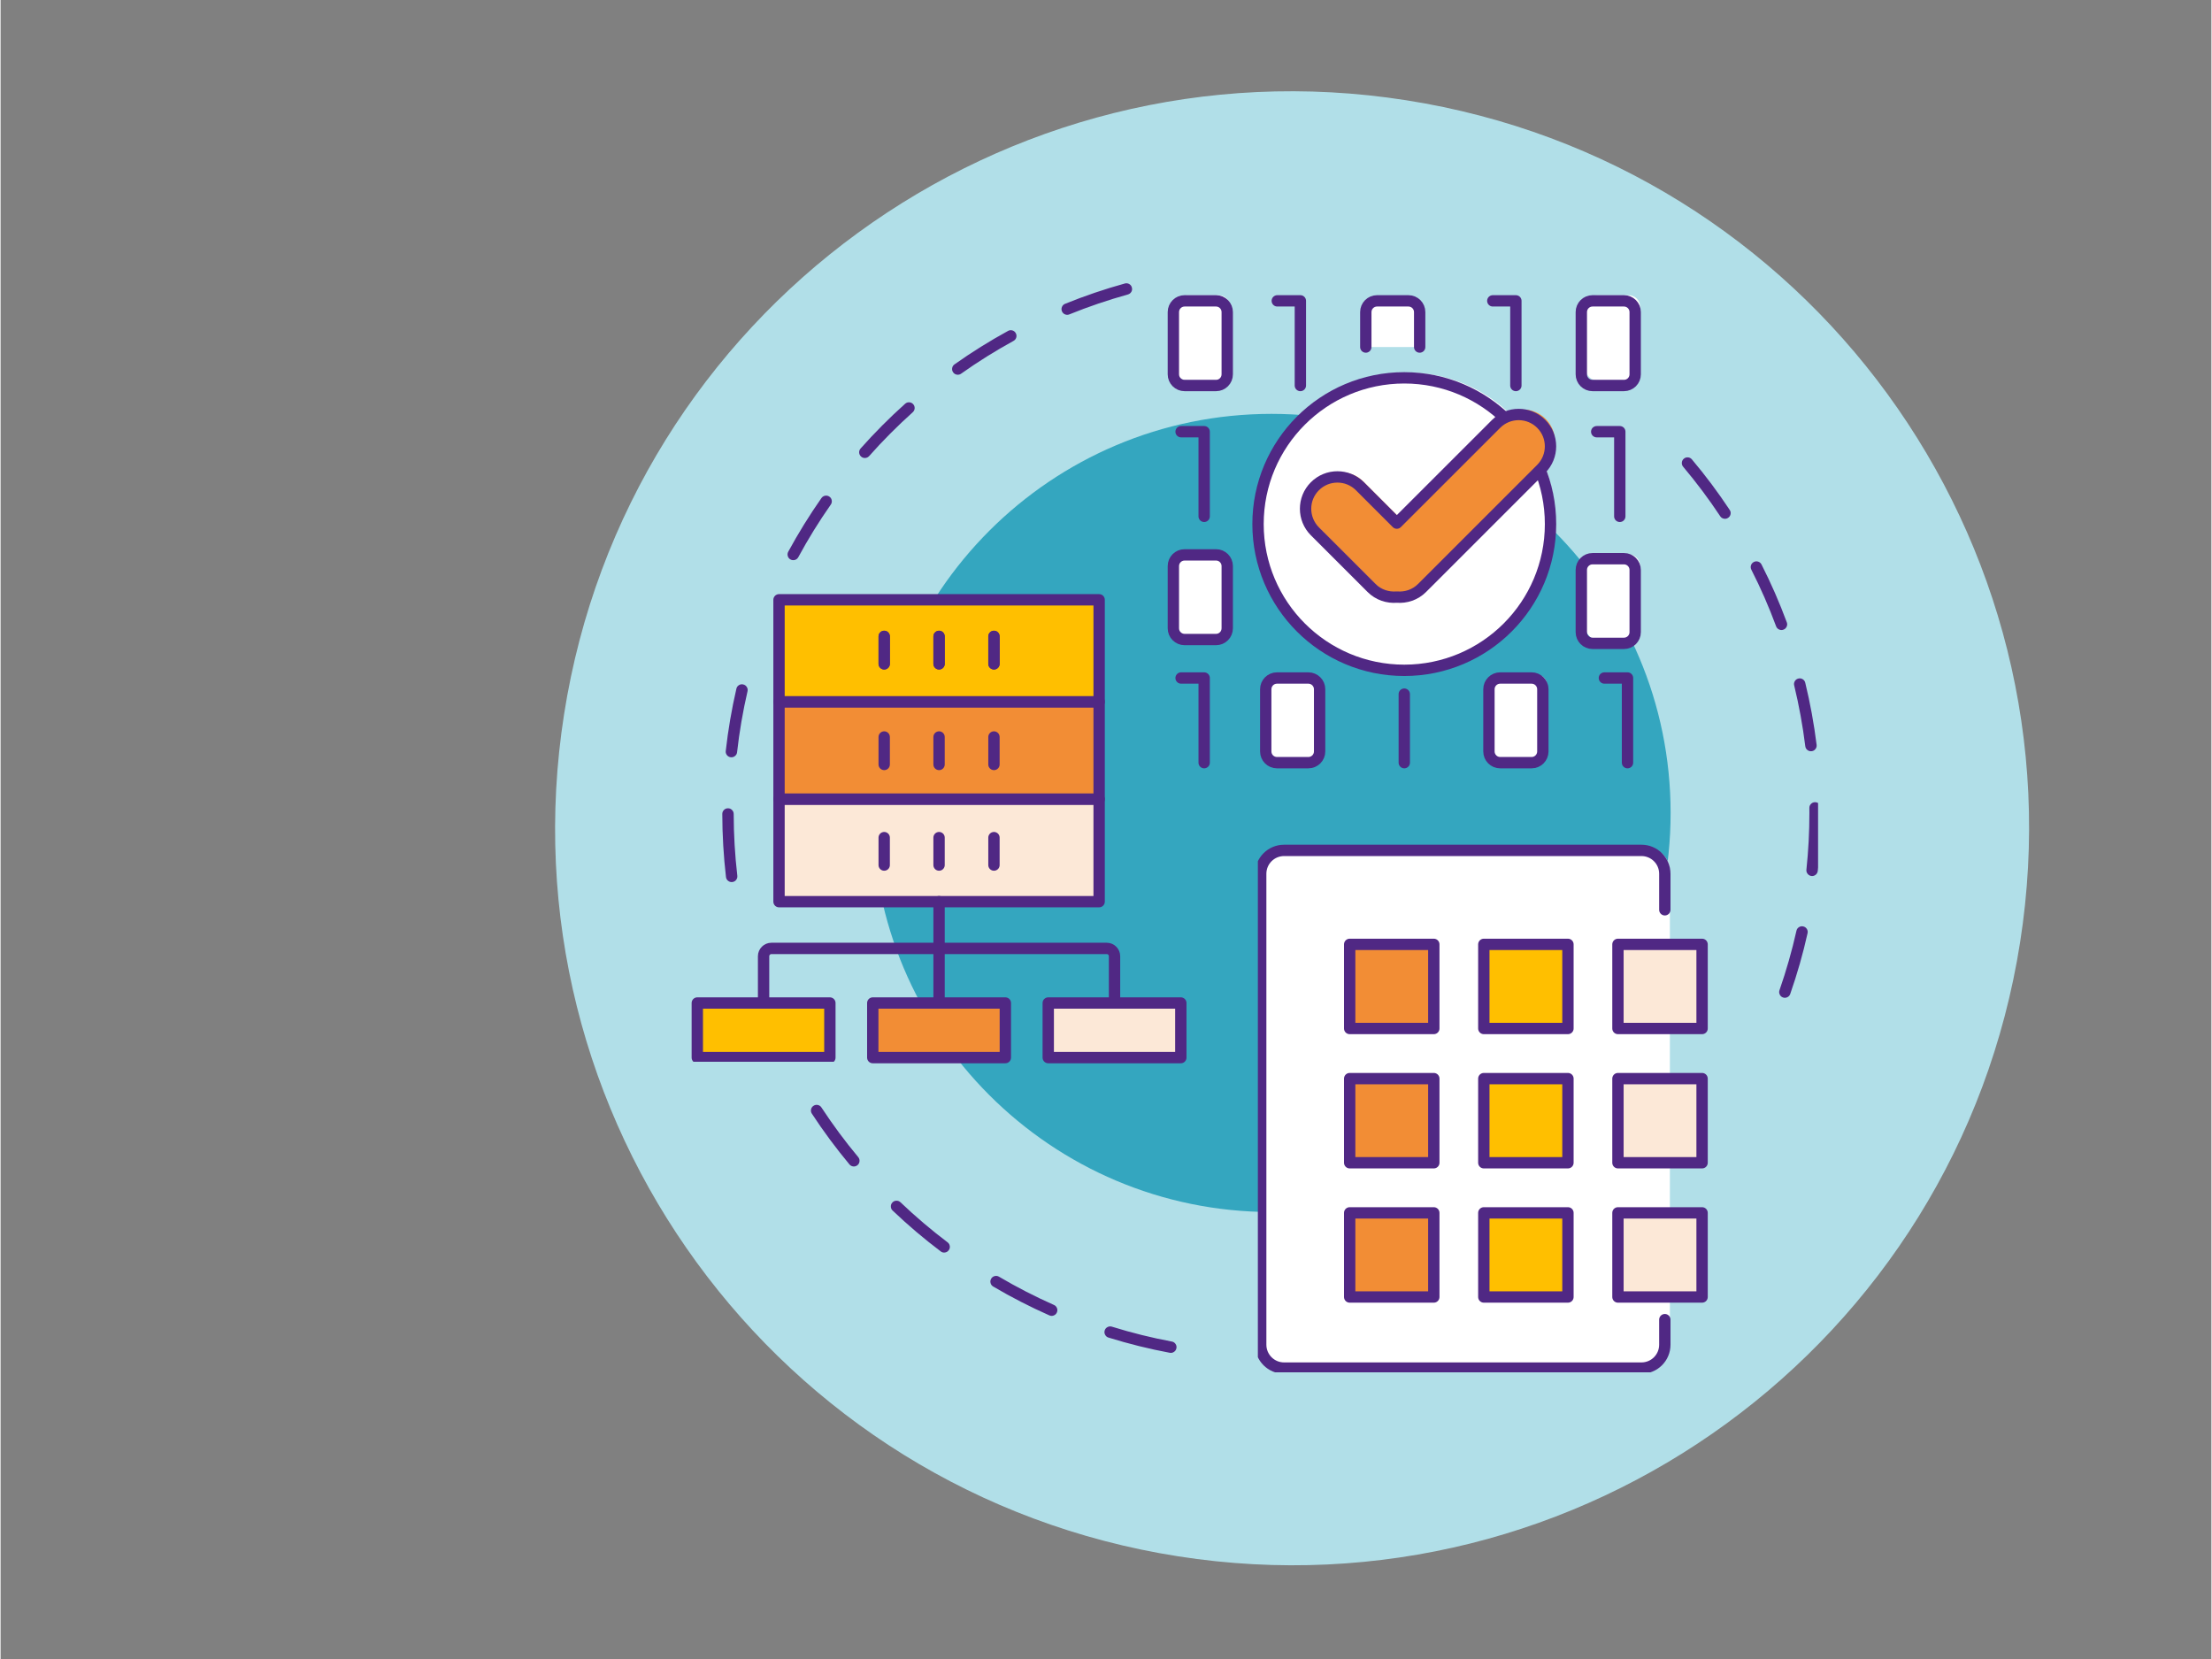
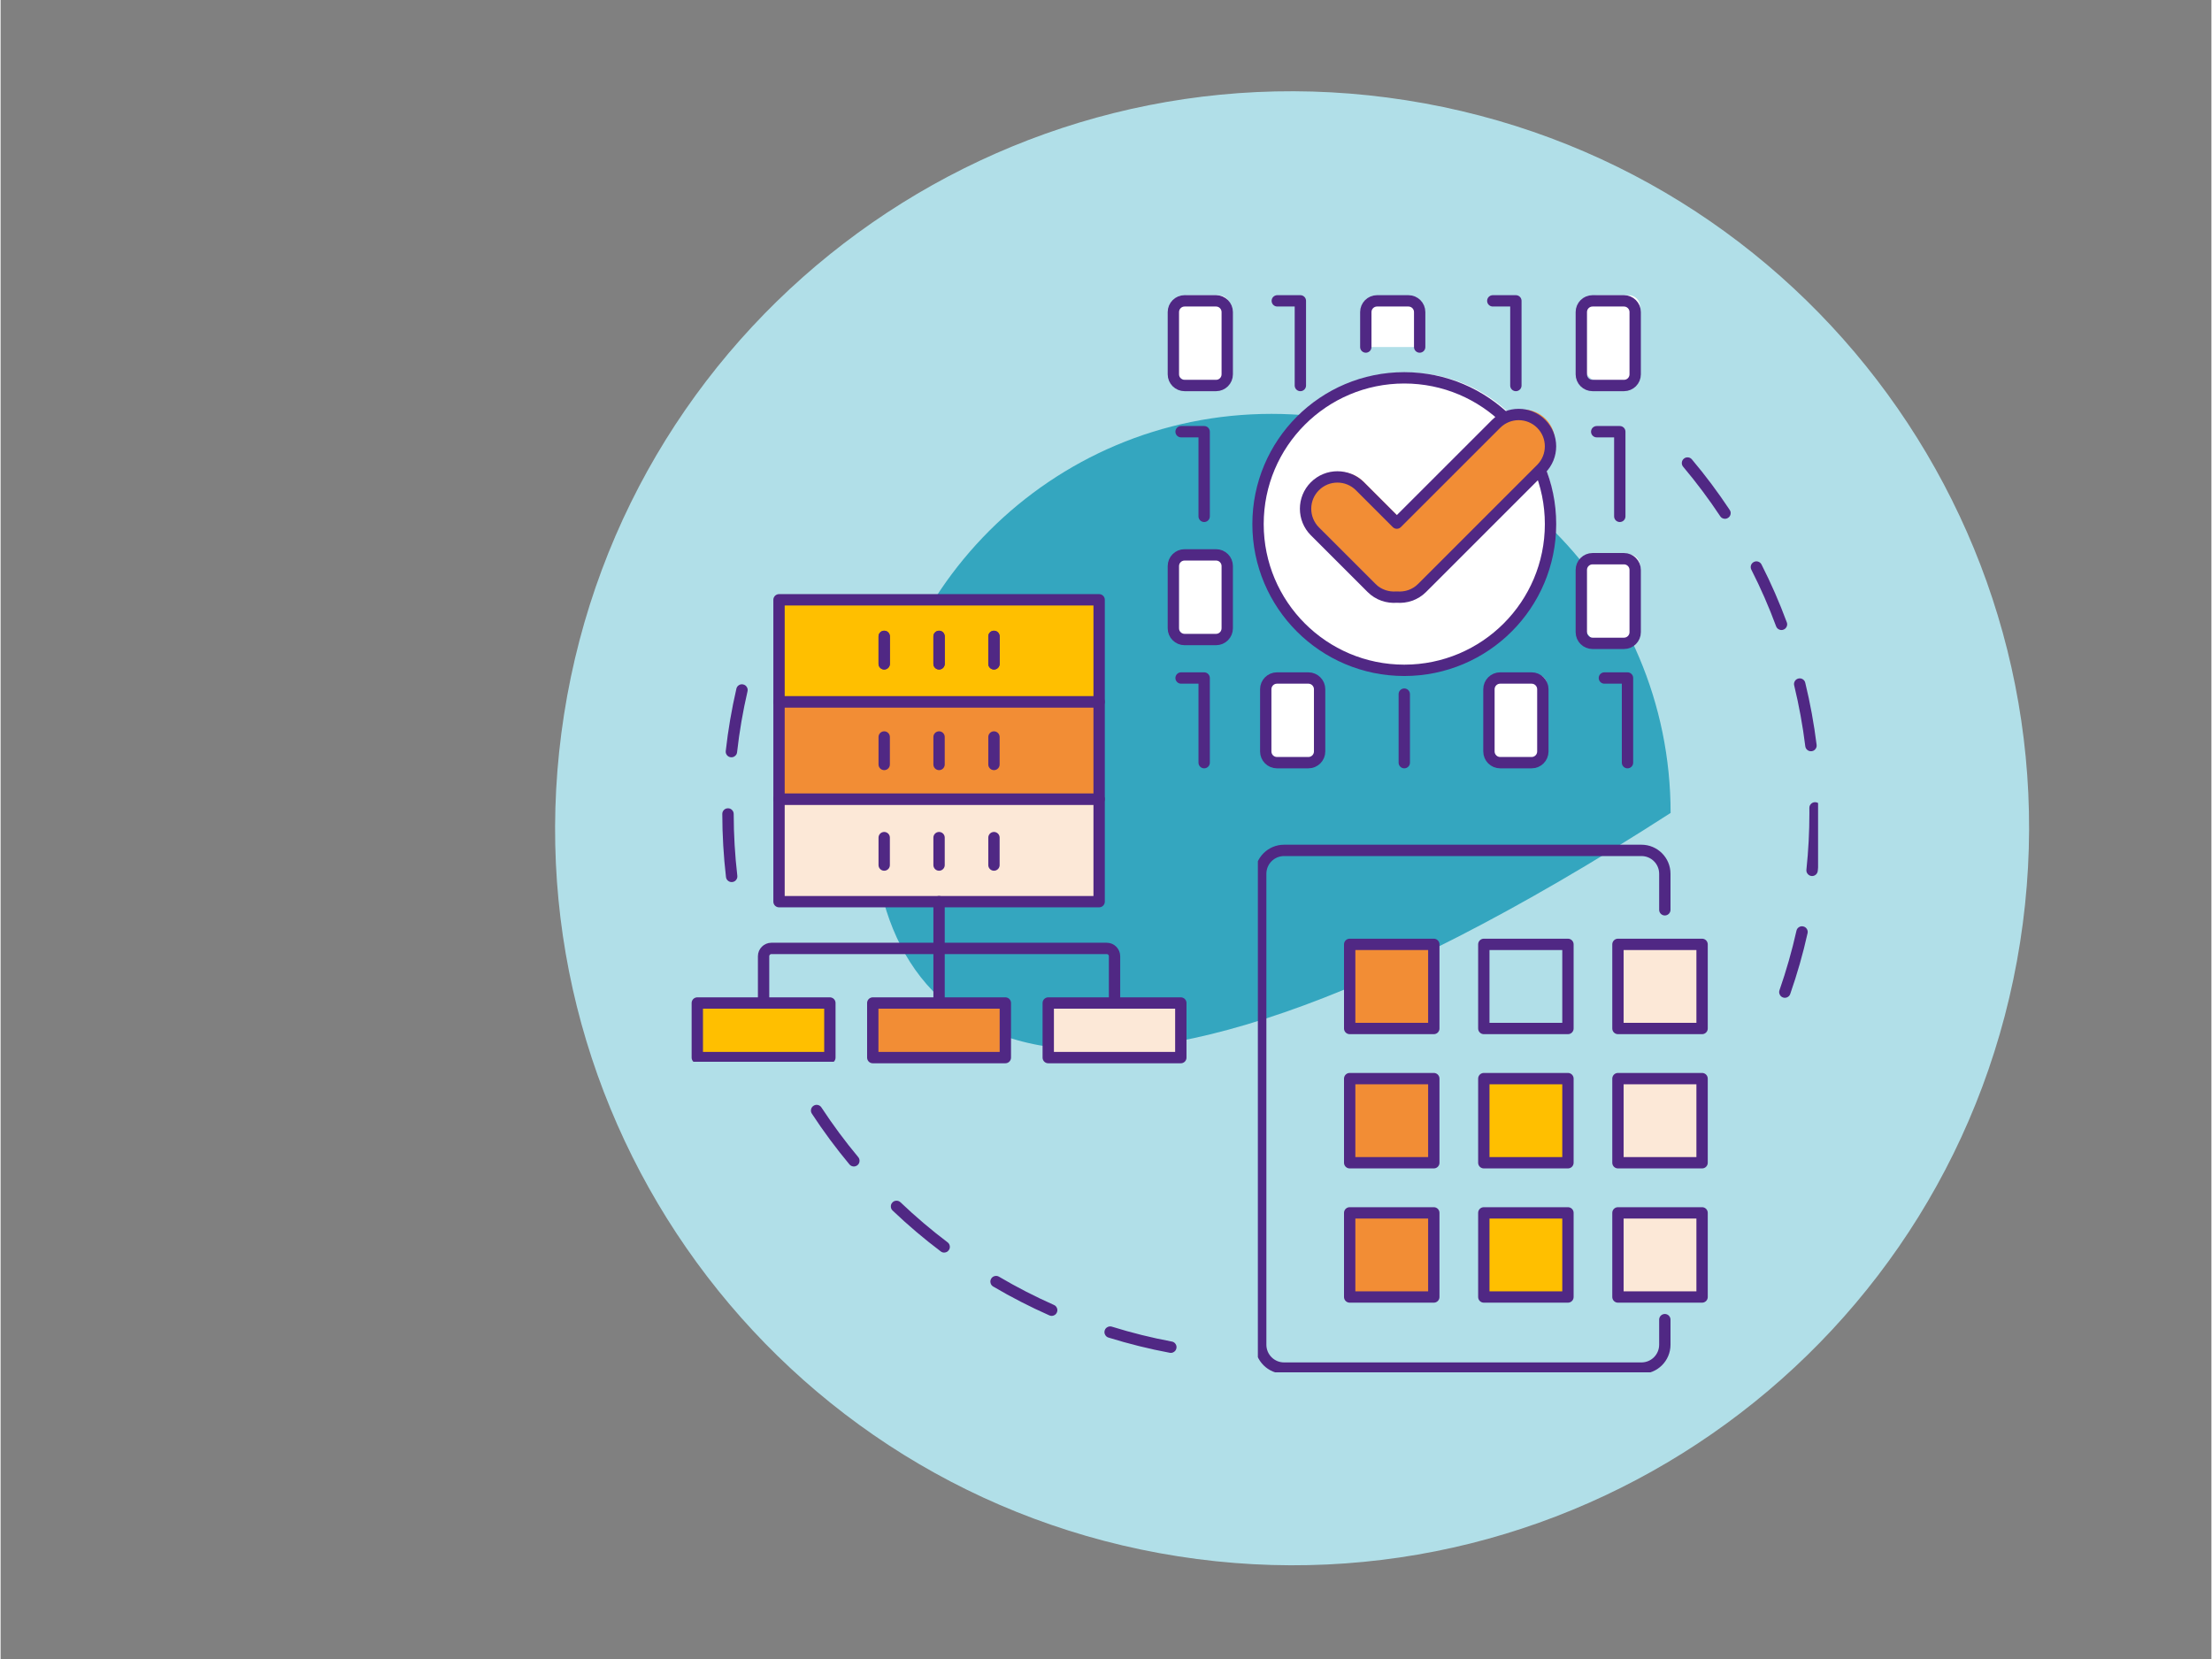
<svg xmlns="http://www.w3.org/2000/svg" width="300" zoomAndPan="magnify" viewBox="0 0 224.88 168.75" height="225" preserveAspectRatio="xMidYMid meet" version="1.0">
  <rect x="0" y="0" width="224.88" height="168.75" fill="#808080" stroke="none" />
  <defs>
    <clipPath id="2f33f0251c">
      <path d="M 56 9 L 207 9 L 207 160 L 56 160 Z M 56 9 " clip-rule="nonzero" />
    </clipPath>
    <clipPath id="f816303c8c">
      <path d="M 68.906 -1.398 L 217.016 21.789 L 193.828 169.898 L 45.723 146.711 Z M 68.906 -1.398 " clip-rule="nonzero" />
    </clipPath>
    <clipPath id="feb04a09e6">
      <path d="M 142.961 10.195 C 102.062 3.793 63.719 31.758 57.316 72.656 C 50.91 113.555 78.875 151.902 119.777 158.305 C 160.676 164.707 199.02 136.742 205.422 95.844 C 211.828 54.945 183.863 16.598 142.961 10.195 Z M 142.961 10.195 " clip-rule="nonzero" />
    </clipPath>
    <clipPath id="3001234df0">
-       <path d="M 80 28.754 L 116 28.754 L 116 57 L 80 57 Z M 80 28.754 " clip-rule="nonzero" />
-     </clipPath>
+       </clipPath>
    <clipPath id="44f48349ca">
      <path d="M 171.012 46.512 L 184.871 46.512 L 184.871 102 L 171.012 102 Z M 171.012 46.512 " clip-rule="nonzero" />
    </clipPath>
    <clipPath id="8cdbe66bcf">
      <path d="M 70.289 101 L 85 101 L 85 108 L 70.289 108 Z M 70.289 101 " clip-rule="nonzero" />
    </clipPath>
    <clipPath id="2997b8ae7f">
      <path d="M 70.289 101 L 86 101 L 86 108 L 70.289 108 Z M 70.289 101 " clip-rule="nonzero" />
    </clipPath>
    <clipPath id="3f05dbb618">
-       <path d="M 128 86 L 170 86 L 170 139.59 L 128 139.59 Z M 128 86 " clip-rule="nonzero" />
-     </clipPath>
+       </clipPath>
    <clipPath id="c654c8c55d">
      <path d="M 127.887 85.613 L 170.406 85.613 L 170.406 139.59 L 127.887 139.59 Z M 127.887 85.613 " clip-rule="nonzero" />
    </clipPath>
  </defs>
  <g clip-path="url(#2f33f0251c)">
    <g clip-path="url(#f816303c8c)">
      <g clip-path="url(#feb04a09e6)">
        <path fill="#b1dfe8" d="M 68.906 -1.398 L 217.016 21.789 L 193.828 169.898 L 45.723 146.711 Z M 68.906 -1.398 " fill-opacity="1" fill-rule="nonzero" />
      </g>
    </g>
  </g>
  <g clip-path="url(#3001234df0)">
    <path fill="#502884" d="M 81.141 56.676 C 82.137 54.832 83.242 53.047 84.445 51.328 C 84.539 51.195 84.57 51.051 84.543 50.895 C 84.516 50.734 84.438 50.609 84.305 50.52 C 84.176 50.426 84.031 50.395 83.871 50.422 C 83.715 50.449 83.59 50.531 83.496 50.66 C 82.266 52.418 81.141 54.238 80.117 56.121 C 80.043 56.266 80.027 56.41 80.074 56.566 C 80.117 56.719 80.211 56.832 80.352 56.91 C 80.492 56.984 80.641 57 80.793 56.957 C 80.949 56.91 81.062 56.816 81.141 56.676 Z M 88.348 46.391 C 89.738 44.82 91.219 43.336 92.781 41.934 C 92.902 41.824 92.965 41.691 92.977 41.531 C 92.984 41.371 92.934 41.234 92.828 41.113 C 92.723 40.996 92.586 40.93 92.426 40.922 C 92.27 40.914 92.129 40.961 92.008 41.07 C 90.41 42.5 88.902 44.016 87.477 45.621 C 87.371 45.742 87.324 45.879 87.332 46.039 C 87.344 46.199 87.406 46.332 87.527 46.441 C 87.648 46.547 87.785 46.594 87.945 46.586 C 88.105 46.574 88.238 46.512 88.348 46.391 Z M 97.699 38.012 C 99.414 36.797 101.191 35.684 103.031 34.676 C 103.172 34.598 103.266 34.484 103.312 34.332 C 103.355 34.176 103.34 34.031 103.262 33.891 C 103.188 33.75 103.07 33.656 102.918 33.609 C 102.762 33.566 102.617 33.582 102.477 33.66 C 100.598 34.688 98.781 35.824 97.031 37.062 C 96.898 37.156 96.82 37.281 96.793 37.438 C 96.766 37.598 96.797 37.742 96.891 37.871 C 96.984 38.004 97.109 38.082 97.266 38.109 C 97.426 38.137 97.57 38.102 97.699 38.012 Z M 108.715 31.977 C 110.66 31.188 112.645 30.516 114.668 29.953 C 114.82 29.91 114.938 29.82 115.02 29.68 C 115.098 29.543 115.113 29.395 115.07 29.242 C 115.031 29.086 114.938 28.969 114.801 28.891 C 114.66 28.812 114.512 28.793 114.359 28.836 C 112.293 29.406 110.266 30.098 108.277 30.902 C 108.129 30.965 108.023 31.066 107.961 31.215 C 107.898 31.363 107.898 31.512 107.957 31.66 C 108.02 31.809 108.121 31.914 108.27 31.977 C 108.418 32.039 108.566 32.039 108.715 31.977 Z M 108.715 31.977 " fill-opacity="1" fill-rule="nonzero" />
  </g>
  <path fill="#502884" d="M 74.938 89.074 C 74.695 86.996 74.574 84.902 74.57 82.797 C 74.57 82.637 74.512 82.5 74.398 82.387 C 74.285 82.273 74.148 82.215 73.988 82.219 C 73.828 82.219 73.691 82.273 73.578 82.387 C 73.465 82.5 73.41 82.637 73.41 82.797 C 73.414 84.949 73.539 87.086 73.785 89.207 C 73.805 89.367 73.875 89.496 74.004 89.598 C 74.129 89.695 74.27 89.738 74.43 89.719 C 74.59 89.699 74.719 89.629 74.816 89.504 C 74.918 89.375 74.957 89.234 74.938 89.074 Z M 74.914 76.516 C 75.148 74.426 75.504 72.359 75.977 70.316 C 76.012 70.16 75.988 70.016 75.902 69.879 C 75.816 69.742 75.695 69.656 75.539 69.621 C 75.383 69.582 75.238 69.609 75.102 69.691 C 74.965 69.777 74.879 69.898 74.844 70.055 C 74.363 72.141 74 74.25 73.762 76.387 C 73.742 76.543 73.785 76.688 73.883 76.812 C 73.984 76.938 74.113 77.008 74.273 77.027 C 74.434 77.043 74.574 77.004 74.699 76.902 C 74.824 76.805 74.898 76.676 74.914 76.516 Z M 74.914 76.516 " fill-opacity="1" fill-rule="nonzero" />
  <path fill="#502884" d="M 119.141 136.461 C 117.074 136.074 115.039 135.57 113.035 134.945 C 112.883 134.898 112.734 134.914 112.594 134.988 C 112.453 135.062 112.355 135.176 112.309 135.328 C 112.262 135.48 112.273 135.629 112.352 135.77 C 112.426 135.914 112.539 136.008 112.691 136.055 C 114.738 136.691 116.816 137.207 118.926 137.602 C 119.082 137.629 119.227 137.602 119.359 137.508 C 119.492 137.418 119.574 137.297 119.602 137.137 C 119.633 136.98 119.602 136.836 119.512 136.703 C 119.422 136.57 119.297 136.488 119.141 136.461 Z M 107.148 132.738 C 105.23 131.887 103.363 130.93 101.555 129.863 C 101.414 129.781 101.27 129.762 101.113 129.801 C 100.957 129.84 100.84 129.93 100.758 130.07 C 100.68 130.207 100.656 130.352 100.699 130.508 C 100.738 130.664 100.828 130.781 100.965 130.863 C 102.812 131.953 104.719 132.93 106.676 133.797 C 106.824 133.863 106.973 133.867 107.121 133.809 C 107.27 133.75 107.379 133.648 107.441 133.504 C 107.508 133.355 107.512 133.207 107.453 133.059 C 107.395 132.91 107.293 132.801 107.148 132.738 Z M 96.328 126.367 C 94.652 125.102 93.055 123.742 91.535 122.293 C 91.418 122.184 91.281 122.129 91.121 122.133 C 90.961 122.137 90.824 122.195 90.715 122.312 C 90.602 122.43 90.551 122.566 90.555 122.727 C 90.559 122.887 90.617 123.023 90.734 123.133 C 92.285 124.613 93.918 126 95.629 127.289 C 95.754 127.387 95.898 127.426 96.055 127.402 C 96.215 127.379 96.344 127.305 96.438 127.176 C 96.535 127.051 96.574 126.906 96.551 126.75 C 96.527 126.59 96.453 126.461 96.328 126.367 Z M 87.238 117.699 C 85.891 116.086 84.645 114.402 83.492 112.645 C 83.406 112.512 83.281 112.43 83.125 112.395 C 82.969 112.363 82.824 112.391 82.688 112.48 C 82.555 112.566 82.473 112.688 82.438 112.844 C 82.406 113.004 82.434 113.148 82.523 113.281 C 83.695 115.074 84.973 116.793 86.344 118.441 C 86.449 118.566 86.578 118.633 86.738 118.648 C 86.898 118.664 87.039 118.617 87.164 118.516 C 87.285 118.414 87.355 118.281 87.367 118.125 C 87.383 117.965 87.34 117.824 87.238 117.699 Z M 87.238 117.699 " fill-opacity="1" fill-rule="nonzero" />
  <g clip-path="url(#44f48349ca)">
    <path fill="#502884" d="M 171.148 47.477 C 172.5 49.082 173.758 50.762 174.918 52.512 C 175.004 52.645 175.129 52.727 175.285 52.758 C 175.441 52.789 175.586 52.762 175.719 52.672 C 175.852 52.586 175.938 52.461 175.969 52.305 C 176 52.148 175.973 52.004 175.883 51.871 C 174.699 50.082 173.418 48.367 172.035 46.727 C 171.93 46.605 171.801 46.535 171.641 46.523 C 171.48 46.508 171.34 46.555 171.219 46.656 C 171.094 46.762 171.027 46.891 171.012 47.051 C 171 47.211 171.043 47.352 171.148 47.477 Z M 178.082 57.945 C 179.035 59.816 179.875 61.738 180.602 63.707 C 180.66 63.855 180.758 63.965 180.906 64.031 C 181.051 64.098 181.199 64.105 181.348 64.047 C 181.5 63.992 181.605 63.891 181.672 63.746 C 181.742 63.602 181.746 63.453 181.691 63.305 C 180.945 61.293 180.09 59.332 179.117 57.418 C 179.043 57.277 178.934 57.18 178.781 57.129 C 178.629 57.078 178.48 57.09 178.336 57.164 C 178.195 57.238 178.098 57.348 178.047 57.5 C 178 57.652 178.012 57.801 178.082 57.945 Z M 182.441 69.719 C 182.934 71.758 183.312 73.82 183.57 75.906 C 183.59 76.066 183.664 76.195 183.789 76.293 C 183.914 76.391 184.059 76.43 184.219 76.41 C 184.375 76.391 184.504 76.32 184.602 76.191 C 184.703 76.066 184.742 75.922 184.723 75.766 C 184.457 73.633 184.074 71.527 183.566 69.445 C 183.527 69.289 183.441 69.172 183.305 69.086 C 183.168 69.004 183.023 68.98 182.867 69.02 C 182.711 69.059 182.59 69.145 182.508 69.281 C 182.426 69.418 182.402 69.566 182.441 69.719 Z M 183.984 82.18 L 183.988 82.691 C 183.988 84.629 183.887 86.551 183.684 88.465 C 183.668 88.625 183.711 88.77 183.812 88.891 C 183.914 89.016 184.043 89.086 184.203 89.105 C 184.359 89.121 184.504 89.078 184.629 88.977 C 184.75 88.879 184.82 88.746 184.84 88.586 C 185.043 86.633 185.145 84.668 185.145 82.688 L 185.145 82.176 C 185.145 82.016 185.086 81.879 184.973 81.766 C 184.859 81.652 184.723 81.598 184.562 81.598 C 184.402 81.598 184.266 81.656 184.152 81.77 C 184.039 81.883 183.984 82.02 183.984 82.18 Z M 182.672 94.672 C 182.211 96.723 181.637 98.738 180.945 100.723 C 180.895 100.871 180.902 101.02 180.973 101.164 C 181.039 101.309 181.152 101.406 181.301 101.461 C 181.453 101.512 181.602 101.504 181.746 101.434 C 181.891 101.363 181.988 101.254 182.039 101.102 C 182.746 99.078 183.336 97.02 183.801 94.926 C 183.836 94.77 183.812 94.625 183.727 94.488 C 183.641 94.355 183.52 94.27 183.363 94.234 C 183.207 94.199 183.062 94.223 182.926 94.309 C 182.789 94.395 182.707 94.516 182.672 94.672 Z M 182.672 94.672 " fill-opacity="1" fill-rule="nonzero" />
  </g>
-   <path fill="#34a6bf" d="M 169.871 82.691 C 169.871 105.109 151.695 123.285 129.277 123.285 C 106.859 123.285 88.684 105.109 88.684 82.691 C 88.684 60.27 106.859 42.098 129.277 42.098 C 151.695 42.098 169.871 60.27 169.871 82.691 " fill-opacity="1" fill-rule="nonzero" />
+   <path fill="#34a6bf" d="M 169.871 82.691 C 106.859 123.285 88.684 105.109 88.684 82.691 C 88.684 60.27 106.859 42.098 129.277 42.098 C 151.695 42.098 169.871 60.27 169.871 82.691 " fill-opacity="1" fill-rule="nonzero" />
  <path fill="#fce8d7" d="M 111.957 82.152 L 111.957 91.465 L 79.227 91.465 L 79.227 80.98 L 111.957 80.98 L 111.957 82.152 " fill-opacity="1" fill-rule="nonzero" />
  <path stroke-linecap="round" transform="matrix(0.005, 0, 0, -0.005, 70.291, 139.737)" fill="none" stroke-linejoin="round" d="M 8290.188 11457.432 L 8290.188 9604.546 L 1777.885 9604.546 L 1777.885 11690.597 L 8290.188 11690.597 Z M 8290.188 11457.432 " stroke="#502884" stroke-width="230.815" stroke-opacity="1" stroke-miterlimit="10" />
  <path fill="#f28d35" d="M 111.957 71.027 L 111.957 80.98 L 79.227 80.98 L 79.227 71.027 L 111.957 71.027 " fill-opacity="1" fill-rule="nonzero" />
  <path stroke-linecap="round" transform="matrix(0.005, 0, 0, -0.005, 70.291, 139.737)" fill="none" stroke-linejoin="round" d="M 8290.188 13670.946 L 8290.188 11690.597 L 1777.885 11690.597 L 1777.885 13670.946 Z M 8290.188 13670.946 " stroke="#502884" stroke-width="230.815" stroke-opacity="1" stroke-miterlimit="10" />
  <path fill="#ffbf00" d="M 79.227 71.027 L 79.227 60.602 L 111.957 60.602 L 111.957 71.027 L 79.227 71.027 " fill-opacity="1" fill-rule="nonzero" />
  <path stroke-linecap="round" transform="matrix(0.005, 0, 0, -0.005, 70.291, 139.737)" fill="none" stroke-linejoin="round" d="M 1777.885 13670.946 L 1777.885 15745.339 L 8290.188 15745.339 L 8290.188 13670.946 Z M 1777.885 13670.946 " stroke="#502884" stroke-width="230.815" stroke-opacity="1" stroke-miterlimit="10" />
  <path stroke-linecap="round" transform="matrix(0.005, 0, 0, -0.005, 70.291, 139.737)" fill="none" stroke-linejoin="round" d="M 8603.406 7542.588 L 8603.406 8493.902 C 8603.406 8581.728 8532.68 8653.232 8444.854 8653.232 L 1622.441 8653.232 C 1535.393 8653.232 1463.889 8581.728 1463.889 8493.902 L 1463.889 7542.588 " stroke="#502884" stroke-width="230.815" stroke-opacity="1" stroke-miterlimit="10" />
  <path stroke-linecap="round" transform="matrix(0.005, 0, 0, -0.005, 70.291, 139.737)" fill="none" stroke-linejoin="round" d="M 5033.648 9604.546 L 5033.648 7542.588 " stroke="#502884" stroke-width="230.815" stroke-opacity="1" stroke-miterlimit="10" />
  <path fill="#f28d35" d="M 102.367 101.828 L 88.812 101.828 L 88.812 107.41 L 102.367 107.41 L 102.367 101.828 " fill-opacity="1" fill-rule="nonzero" />
  <path stroke-linecap="round" transform="matrix(0.005, 0, 0, -0.005, 70.291, 139.737)" fill="none" stroke-linejoin="round" d="M 3685.176 6431.945 L 6382.12 6431.945 L 6382.12 7542.588 L 3685.176 7542.588 Z M 3685.176 6431.945 " stroke="#502884" stroke-width="230.815" stroke-opacity="1" stroke-miterlimit="10" />
  <g clip-path="url(#8cdbe66bcf)">
    <path fill="#ffbf00" d="M 84.426 101.828 L 70.871 101.828 L 70.871 107.41 L 84.426 107.41 L 84.426 101.828 " fill-opacity="1" fill-rule="nonzero" />
  </g>
  <g clip-path="url(#2997b8ae7f)">
    <path stroke-linecap="round" transform="matrix(0.005, 0, 0, -0.005, 70.291, 139.737)" fill="none" stroke-linejoin="round" d="M 115.417 6431.945 L 2812.361 6431.945 L 2812.361 7542.588 L 115.417 7542.588 Z M 115.417 6431.945 " stroke="#502884" stroke-width="230.815" stroke-opacity="1" stroke-miterlimit="10" />
  </g>
  <path fill="#fce8d7" d="M 120.309 101.828 L 106.754 101.828 L 106.754 107.41 L 120.309 107.41 L 120.309 101.828 " fill-opacity="1" fill-rule="nonzero" />
  <path stroke-linecap="round" transform="matrix(0.005, 0, 0, -0.005, 70.291, 139.737)" fill="none" stroke-linejoin="round" d="M 7254.935 6431.945 L 9951.878 6431.945 L 9951.878 7542.588 L 7254.935 7542.588 Z M 7254.935 6431.945 " stroke="#502884" stroke-width="230.815" stroke-opacity="1" stroke-miterlimit="10" />
  <path stroke-linecap="round" transform="matrix(0.005, 0, 0, -0.005, 70.291, 139.737)" fill="none" stroke-linejoin="round" d="M 6150.509 15000.765 L 6150.509 14442.723 " stroke="#502884" stroke-width="230.815" stroke-opacity="1" stroke-miterlimit="10" />
  <path stroke-linecap="round" transform="matrix(0.005, 0, 0, -0.005, 70.291, 139.737)" fill="none" stroke-linejoin="round" d="M 5033.648 15000.765 L 5033.648 14442.723 " stroke="#502884" stroke-width="230.815" stroke-opacity="1" stroke-miterlimit="10" />
  <path stroke-linecap="round" transform="matrix(0.005, 0, 0, -0.005, 70.291, 139.737)" fill="none" stroke-linejoin="round" d="M 3917.564 15000.765 L 3917.564 14442.723 " stroke="#502884" stroke-width="230.815" stroke-opacity="1" stroke-miterlimit="10" />
  <path stroke-linecap="round" transform="matrix(0.005, 0, 0, -0.005, 70.291, 139.737)" fill="none" stroke-linejoin="round" d="M 6150.509 15000.765 L 6150.509 14442.723 " stroke="#502884" stroke-width="230.815" stroke-opacity="1" stroke-miterlimit="10" />
  <path stroke-linecap="round" transform="matrix(0.005, 0, 0, -0.005, 70.291, 139.737)" fill="none" stroke-linejoin="round" d="M 5033.648 15000.765 L 5033.648 14442.723 " stroke="#502884" stroke-width="230.815" stroke-opacity="1" stroke-miterlimit="10" />
  <path stroke-linecap="round" transform="matrix(0.005, 0, 0, -0.005, 70.291, 139.737)" fill="none" stroke-linejoin="round" d="M 3917.564 15000.765 L 3917.564 14442.723 " stroke="#502884" stroke-width="230.815" stroke-opacity="1" stroke-miterlimit="10" />
  <path stroke-linecap="round" transform="matrix(0.005, 0, 0, -0.005, 70.291, 139.737)" fill="none" stroke-linejoin="round" d="M 6150.509 12954.352 L 6150.509 12395.533 " stroke="#502884" stroke-width="230.815" stroke-opacity="1" stroke-miterlimit="10" />
  <path stroke-linecap="round" transform="matrix(0.005, 0, 0, -0.005, 70.291, 139.737)" fill="none" stroke-linejoin="round" d="M 5033.648 12954.352 L 5033.648 12395.533 " stroke="#502884" stroke-width="230.815" stroke-opacity="1" stroke-miterlimit="10" />
  <path stroke-linecap="round" transform="matrix(0.005, 0, 0, -0.005, 70.291, 139.737)" fill="none" stroke-linejoin="round" d="M 3917.564 12954.352 L 3917.564 12395.533 " stroke="#502884" stroke-width="230.815" stroke-opacity="1" stroke-miterlimit="10" />
  <path stroke-linecap="round" transform="matrix(0.005, 0, 0, -0.005, 70.291, 139.737)" fill="none" stroke-linejoin="round" d="M 6150.509 10907.162 L 6150.509 10349.12 " stroke="#502884" stroke-width="230.815" stroke-opacity="1" stroke-miterlimit="10" />
  <path stroke-linecap="round" transform="matrix(0.005, 0, 0, -0.005, 70.291, 139.737)" fill="none" stroke-linejoin="round" d="M 5033.648 10907.162 L 5033.648 10349.12 " stroke="#502884" stroke-width="230.815" stroke-opacity="1" stroke-miterlimit="10" />
  <path stroke-linecap="round" transform="matrix(0.005, 0, 0, -0.005, 70.291, 139.737)" fill="none" stroke-linejoin="round" d="M 3917.564 10907.162 L 3917.564 10349.12 " stroke="#502884" stroke-width="230.815" stroke-opacity="1" stroke-miterlimit="10" />
  <path stroke-linecap="round" transform="matrix(0.005, 0, 0, -0.005, 70.291, 139.737)" fill-opacity="1" fill="#ffffff" fill-rule="nonzero" stroke-linejoin="round" d="M 13715.164 20887.409 L 13715.164 21598.562 C 13715.164 21724.472 13816.98 21827.064 13943.666 21827.064 L 14582.539 21827.064 C 14709.225 21827.064 14811.041 21724.472 14811.041 21598.562 L 14811.041 20887.409 " stroke="#502884" stroke-width="230.815" stroke-opacity="1" stroke-miterlimit="10" />
  <path stroke-linecap="round" transform="matrix(0.005, 0, 0, -0.005, 70.291, 139.737)" fill="none" stroke-linejoin="round" d="M 18568.886 14154.376 L 19039.102 14154.376 L 19039.102 12432.062 " stroke="#502884" stroke-width="230.815" stroke-opacity="1" stroke-miterlimit="10" />
  <path stroke-linecap="round" transform="matrix(0.005, 0, 0, -0.005, 70.291, 139.737)" fill="none" stroke-linejoin="round" d="M 14497.822 13826.39 L 14497.822 12432.062 " stroke="#502884" stroke-width="230.815" stroke-opacity="1" stroke-miterlimit="10" />
  <path fill="#ffffff" d="M 156.176 77.254 L 152.961 77.254 C 152.328 77.254 151.812 76.742 151.812 76.105 L 151.812 69.746 C 151.812 69.113 152.328 68.598 152.961 68.598 L 156.176 68.598 C 156.809 68.598 157.324 69.113 157.324 69.746 L 157.324 76.105 C 157.324 76.742 156.809 77.254 156.176 77.254 " fill-opacity="1" fill-rule="nonzero" />
  <path stroke-linecap="round" transform="matrix(0.005, 0, 0, -0.005, 70.291, 139.737)" fill="none" stroke-linejoin="round" d="M 17088.287 12432.062 L 16448.637 12432.062 C 16322.728 12432.062 16220.135 12533.878 16220.135 12660.564 L 16220.135 13925.874 C 16220.135 14051.783 16322.728 14154.376 16448.637 14154.376 L 17088.287 14154.376 C 17214.196 14154.376 17316.789 14051.783 17316.789 13925.874 L 17316.789 12660.564 C 17316.789 12533.878 17214.196 12432.062 17088.287 12432.062 Z M 17088.287 12432.062 " stroke="#502884" stroke-width="230.815" stroke-opacity="1" stroke-miterlimit="10" />
  <path stroke-linecap="round" transform="matrix(0.005, 0, 0, -0.005, 70.291, 139.737)" fill="none" stroke-linejoin="round" d="M 16298.634 21827.064 L 16768.074 21827.064 L 16768.074 20104.751 " stroke="#502884" stroke-width="230.815" stroke-opacity="1" stroke-miterlimit="10" />
  <path fill="#ffffff" d="M 165.617 38.691 L 162.406 38.691 C 161.77 38.691 161.258 38.18 161.258 37.547 L 161.258 31.184 C 161.258 30.551 161.77 30.035 162.406 30.035 L 165.617 30.035 C 166.254 30.035 166.766 30.551 166.766 31.184 L 166.766 37.547 C 166.766 38.18 166.254 38.691 165.617 38.691 " fill-opacity="1" fill-rule="nonzero" />
  <path stroke-linecap="round" transform="matrix(0.005, 0, 0, -0.005, 70.291, 139.737)" fill="none" stroke-linejoin="round" d="M 18966.821 20104.751 L 18327.949 20104.751 C 18201.262 20104.751 18099.447 20206.566 18099.447 20332.475 L 18099.447 21598.562 C 18099.447 21724.472 18201.262 21827.064 18327.949 21827.064 L 18966.821 21827.064 C 19093.508 21827.064 19195.323 21724.472 19195.323 21598.562 L 19195.323 20332.475 C 19195.323 20206.566 19093.508 20104.751 18966.821 20104.751 Z M 18966.821 20104.751 " stroke="#502884" stroke-width="230.815" stroke-opacity="1" stroke-miterlimit="10" />
  <path fill="#ffffff" d="M 123.91 64.664 L 120.695 64.664 C 120.062 64.664 119.547 64.148 119.547 63.516 L 119.547 57.152 C 119.547 56.52 120.062 56.008 120.695 56.008 L 123.91 56.008 C 124.543 56.008 125.055 56.52 125.055 57.152 L 125.055 63.516 C 125.055 64.148 124.543 64.664 123.91 64.664 " fill-opacity="1" fill-rule="nonzero" />
  <path stroke-linecap="round" transform="matrix(0.005, 0, 0, -0.005, 70.291, 139.737)" fill="none" stroke-linejoin="round" d="M 10668.473 14937.033 L 10028.823 14937.033 C 9902.914 14937.033 9800.321 15039.626 9800.321 15165.535 L 9800.321 16431.622 C 9800.321 16557.531 9902.914 16659.347 10028.823 16659.347 L 10668.473 16659.347 C 10794.382 16659.347 10896.197 16557.531 10896.197 16431.622 L 10896.197 15165.535 C 10896.197 15039.626 10794.382 14937.033 10668.473 14937.033 Z M 10668.473 14937.033 " stroke="#502884" stroke-width="230.815" stroke-opacity="1" stroke-miterlimit="10" />
  <path stroke-linecap="round" transform="matrix(0.005, 0, 0, -0.005, 70.291, 139.737)" fill="none" stroke-linejoin="round" d="M 9957.319 19165.095 L 10426.758 19165.095 L 10426.758 17442.782 " stroke="#502884" stroke-width="230.815" stroke-opacity="1" stroke-miterlimit="10" />
  <path fill="#ffffff" d="M 165.617 65.055 L 162.406 65.055 C 161.77 65.055 161.258 64.543 161.258 63.91 L 161.258 57.547 C 161.258 56.914 161.77 56.398 162.406 56.398 L 165.617 56.398 C 166.254 56.398 166.766 56.914 166.766 57.547 L 166.766 63.91 C 166.766 64.543 166.254 65.055 165.617 65.055 " fill-opacity="1" fill-rule="nonzero" />
  <path stroke-linecap="round" transform="matrix(0.005, 0, 0, -0.005, 70.291, 139.737)" fill="none" stroke-linejoin="round" d="M 18966.821 14859.312 L 18327.949 14859.312 C 18201.262 14859.312 18099.447 14961.127 18099.447 15087.036 L 18099.447 16353.123 C 18099.447 16479.032 18201.262 16581.625 18327.949 16581.625 L 18966.821 16581.625 C 19093.508 16581.625 19195.323 16479.032 19195.323 16353.123 L 19195.323 15087.036 C 19195.323 14961.127 19093.508 14859.312 18966.821 14859.312 Z M 18966.821 14859.312 " stroke="#502884" stroke-width="230.815" stroke-opacity="1" stroke-miterlimit="10" />
  <path stroke-linecap="round" transform="matrix(0.005, 0, 0, -0.005, 70.291, 139.737)" fill="none" stroke-linejoin="round" d="M 18412.665 19165.095 L 18882.105 19165.095 L 18882.105 17442.782 " stroke="#502884" stroke-width="230.815" stroke-opacity="1" stroke-miterlimit="10" />
  <path fill="#ffffff" d="M 123.91 38.691 L 120.695 38.691 C 120.062 38.691 119.547 38.18 119.547 37.547 L 119.547 31.184 C 119.547 30.551 120.062 30.035 120.695 30.035 L 123.91 30.035 C 124.543 30.035 125.055 30.551 125.055 31.184 L 125.055 37.547 C 125.055 38.18 124.543 38.691 123.91 38.691 " fill-opacity="1" fill-rule="nonzero" />
  <path stroke-linecap="round" transform="matrix(0.005, 0, 0, -0.005, 70.291, 139.737)" fill="none" stroke-linejoin="round" d="M 10668.473 20104.751 L 10028.823 20104.751 C 9902.914 20104.751 9800.321 20206.566 9800.321 20332.475 L 9800.321 21598.562 C 9800.321 21724.472 9902.914 21827.064 10028.823 21827.064 L 10668.473 21827.064 C 10794.382 21827.064 10896.197 21724.472 10896.197 21598.562 L 10896.197 20332.475 C 10896.197 20206.566 10794.382 20104.751 10668.473 20104.751 Z M 10668.473 20104.751 " stroke="#502884" stroke-width="230.815" stroke-opacity="1" stroke-miterlimit="10" />
  <path stroke-linecap="round" transform="matrix(0.005, 0, 0, -0.005, 70.291, 139.737)" fill="none" stroke-linejoin="round" d="M 11914.352 21827.064 L 12383.791 21827.064 L 12383.791 20104.751 " stroke="#502884" stroke-width="230.815" stroke-opacity="1" stroke-miterlimit="10" />
  <path stroke-linecap="round" transform="matrix(0.005, 0, 0, -0.005, 70.291, 139.737)" fill="none" stroke-linejoin="round" d="M 9957.319 14154.376 L 10426.758 14154.376 L 10426.758 12432.062 " stroke="#502884" stroke-width="230.815" stroke-opacity="1" stroke-miterlimit="10" />
  <path fill="#ffffff" d="M 133.352 77.254 L 130.141 77.254 C 129.504 77.254 128.992 76.742 128.992 76.105 L 128.992 69.746 C 128.992 69.113 129.504 68.598 130.141 68.598 L 133.352 68.598 C 133.984 68.598 134.5 69.113 134.5 69.746 L 134.5 76.105 C 134.5 76.742 133.984 77.254 133.352 77.254 " fill-opacity="1" fill-rule="nonzero" />
  <path stroke-linecap="round" transform="matrix(0.005, 0, 0, -0.005, 70.291, 139.737)" fill="none" stroke-linejoin="round" d="M 12547.007 12432.062 L 11908.134 12432.062 C 11781.448 12432.062 11679.632 12533.878 11679.632 12660.564 L 11679.632 13925.874 C 11679.632 14051.783 11781.448 14154.376 11908.134 14154.376 L 12547.007 14154.376 C 12672.916 14154.376 12775.509 14051.783 12775.509 13925.874 L 12775.509 12660.564 C 12775.509 12533.878 12672.916 12432.062 12547.007 12432.062 Z M 12547.007 12432.062 " stroke="#502884" stroke-width="230.815" stroke-opacity="1" stroke-miterlimit="10" />
  <path fill="#ffffff" d="M 158.109 52.859 C 158.109 61.117 151.414 67.812 143.156 67.812 C 134.898 67.812 128.203 61.117 128.203 52.859 C 128.203 44.602 134.898 37.906 143.156 37.906 C 151.414 37.906 158.109 44.602 158.109 52.859 " fill-opacity="1" fill-rule="nonzero" />
  <path stroke-linecap="round" transform="matrix(0.005, 0, 0, -0.005, 70.291, 139.737)" fill="none" stroke-linejoin="round" d="M 17473.01 17285.784 C 17473.01 15642.747 16140.859 14310.596 14497.822 14310.596 C 12854.785 14310.596 11522.634 15642.747 11522.634 17285.784 C 11522.634 18928.821 12854.785 20260.971 14497.822 20260.971 C 16140.859 20260.971 17473.01 18928.821 17473.01 17285.784 Z M 17473.01 17285.784 " stroke="#502884" stroke-width="230.815" stroke-opacity="1" stroke-miterlimit="10" />
  <path fill="#f28d35" d="M 157.156 42.609 C 155.883 41.336 153.82 41.336 152.551 42.609 L 142.395 52.762 L 138.625 48.992 C 137.352 47.719 135.289 47.719 134.016 48.992 C 132.746 50.262 132.746 52.324 134.016 53.598 L 139.816 59.395 C 140.523 60.102 141.473 60.402 142.395 60.324 C 143.316 60.402 144.266 60.102 144.973 59.395 L 157.156 47.215 C 158.426 45.941 158.426 43.879 157.156 42.609 " fill-opacity="1" fill-rule="nonzero" />
  <path stroke-linecap="round" transform="matrix(0.005, 0, 0, -0.005, 70.291, 139.737)" fill="none" stroke-linejoin="round" d="M 17283.369 19325.202 C 17029.996 19578.575 16619.625 19578.575 16367.03 19325.202 L 14346.265 17305.214 L 13596.25 18055.229 C 13342.877 18308.602 12932.507 18308.602 12679.134 18055.229 C 12426.538 17802.633 12426.538 17392.263 12679.134 17138.89 L 13833.301 15985.499 C 13973.978 15844.823 14162.841 15784.977 14346.265 15800.522 C 14529.688 15784.977 14718.552 15844.823 14859.228 15985.499 L 17283.369 18408.863 C 17535.964 18662.236 17535.964 19072.606 17283.369 19325.202 Z M 17283.369 19325.202 " stroke="#502884" stroke-width="230.815" stroke-opacity="1" stroke-miterlimit="10" />
  <g clip-path="url(#3f05dbb618)">
    <path fill="#ffffff" d="M 169.797 134.203 L 169.797 136.766 C 169.797 138.086 168.727 139.156 167.406 139.156 L 130.867 139.156 C 129.547 139.156 128.477 138.086 128.477 136.766 L 128.477 88.613 C 128.477 87.293 129.547 86.223 130.867 86.223 L 167.406 86.223 C 168.727 86.223 169.797 87.293 169.797 88.613 L 169.797 92.297 " fill-opacity="1" fill-rule="nonzero" />
  </g>
  <g clip-path="url(#c654c8c55d)">
    <path stroke-linecap="round" transform="matrix(0.005, 0, 0, -0.005, 70.291, 139.737)" fill="none" stroke-linejoin="round" d="M 19798.444 1101.012 L 19798.444 591.157 C 19798.444 328.458 19585.486 115.5 19322.787 115.5 L 12052.697 115.5 C 11789.997 115.5 11577.04 328.458 11577.04 591.157 L 11577.04 10171.914 C 11577.04 10434.614 11789.997 10647.571 12052.697 10647.571 L 19322.787 10647.571 C 19585.486 10647.571 19798.444 10434.614 19798.444 10171.914 L 19798.444 9438.998 " stroke="#502884" stroke-width="230.815" stroke-opacity="1" stroke-miterlimit="10" />
  </g>
  <path fill="#fce8d7" d="M 173.605 104.434 L 165.004 104.434 L 165.004 95.832 L 173.605 95.832 L 173.605 104.434 " fill-opacity="1" fill-rule="nonzero" />
  <path stroke-linecap="round" transform="matrix(0.005, 0, 0, -0.005, 70.291, 139.737)" fill="none" stroke-linejoin="round" d="M 20556.231 7024.184 L 18844.798 7024.184 L 18844.798 8735.617 L 20556.231 8735.617 Z M 20556.231 7024.184 " stroke="#502884" stroke-width="230.815" stroke-opacity="1" stroke-miterlimit="10" />
  <path fill="#f28d35" d="M 146.176 104.434 L 137.574 104.434 L 137.574 95.832 L 146.176 95.832 L 146.176 104.434 " fill-opacity="1" fill-rule="nonzero" />
  <path stroke-linecap="round" transform="matrix(0.005, 0, 0, -0.005, 70.291, 139.737)" fill="none" stroke-linejoin="round" d="M 15098.611 7024.184 L 13387.179 7024.184 L 13387.179 8735.617 L 15098.611 8735.617 Z M 15098.611 7024.184 " stroke="#502884" stroke-width="230.815" stroke-opacity="1" stroke-miterlimit="10" />
-   <path fill="#ffbf00" d="M 159.891 104.434 L 151.289 104.434 L 151.289 95.832 L 159.891 95.832 L 159.891 104.434 " fill-opacity="1" fill-rule="nonzero" />
  <path stroke-linecap="round" transform="matrix(0.005, 0, 0, -0.005, 70.291, 139.737)" fill="none" stroke-linejoin="round" d="M 17827.421 7024.184 L 16115.988 7024.184 L 16115.988 8735.617 L 17827.421 8735.617 Z M 17827.421 7024.184 " stroke="#502884" stroke-width="230.815" stroke-opacity="1" stroke-miterlimit="10" />
  <path fill="#fce8d7" d="M 173.605 131.887 L 165.004 131.887 L 165.004 123.285 L 173.605 123.285 L 173.605 131.887 " fill-opacity="1" fill-rule="nonzero" />
  <path stroke-linecap="round" transform="matrix(0.005, 0, 0, -0.005, 70.291, 139.737)" fill="none" stroke-linejoin="round" d="M 20556.231 1561.902 L 18844.798 1561.902 L 18844.798 3273.334 L 20556.231 3273.334 Z M 20556.231 1561.902 " stroke="#502884" stroke-width="230.815" stroke-opacity="1" stroke-miterlimit="10" />
  <path fill="#f28d35" d="M 146.176 131.887 L 137.574 131.887 L 137.574 123.285 L 146.176 123.285 L 146.176 131.887 " fill-opacity="1" fill-rule="nonzero" />
  <path stroke-linecap="round" transform="matrix(0.005, 0, 0, -0.005, 70.291, 139.737)" fill="none" stroke-linejoin="round" d="M 15098.611 1561.902 L 13387.179 1561.902 L 13387.179 3273.334 L 15098.611 3273.334 Z M 15098.611 1561.902 " stroke="#502884" stroke-width="230.815" stroke-opacity="1" stroke-miterlimit="10" />
  <path fill="#ffbf00" d="M 159.891 131.887 L 151.289 131.887 L 151.289 123.285 L 159.891 123.285 L 159.891 131.887 " fill-opacity="1" fill-rule="nonzero" />
  <path stroke-linecap="round" transform="matrix(0.005, 0, 0, -0.005, 70.291, 139.737)" fill="none" stroke-linejoin="round" d="M 17827.421 1561.902 L 16115.988 1561.902 L 16115.988 3273.334 L 17827.421 3273.334 Z M 17827.421 1561.902 " stroke="#502884" stroke-width="230.815" stroke-opacity="1" stroke-miterlimit="10" />
  <path fill="#fce8d7" d="M 173.605 118.16 L 165.004 118.16 L 165.004 109.559 L 173.605 109.559 L 173.605 118.16 " fill-opacity="1" fill-rule="nonzero" />
  <path stroke-linecap="round" transform="matrix(0.005, 0, 0, -0.005, 70.291, 139.737)" fill="none" stroke-linejoin="round" d="M 20556.231 4293.043 L 18844.798 4293.043 L 18844.798 6004.475 L 20556.231 6004.475 Z M 20556.231 4293.043 " stroke="#502884" stroke-width="230.815" stroke-opacity="1" stroke-miterlimit="10" />
  <path fill="#f28d35" d="M 146.176 118.16 L 137.574 118.16 L 137.574 109.559 L 146.176 109.559 L 146.176 118.16 " fill-opacity="1" fill-rule="nonzero" />
  <path stroke-linecap="round" transform="matrix(0.005, 0, 0, -0.005, 70.291, 139.737)" fill="none" stroke-linejoin="round" d="M 15098.611 4293.043 L 13387.179 4293.043 L 13387.179 6004.475 L 15098.611 6004.475 Z M 15098.611 4293.043 " stroke="#502884" stroke-width="230.815" stroke-opacity="1" stroke-miterlimit="10" />
  <path fill="#ffbf00" d="M 159.891 118.16 L 151.289 118.16 L 151.289 109.559 L 159.891 109.559 L 159.891 118.16 " fill-opacity="1" fill-rule="nonzero" />
  <path stroke-linecap="round" transform="matrix(0.005, 0, 0, -0.005, 70.291, 139.737)" fill="none" stroke-linejoin="round" d="M 17827.421 4293.043 L 16115.988 4293.043 L 16115.988 6004.475 L 17827.421 6004.475 Z M 17827.421 4293.043 " stroke="#502884" stroke-width="230.815" stroke-opacity="1" stroke-miterlimit="10" />
</svg>